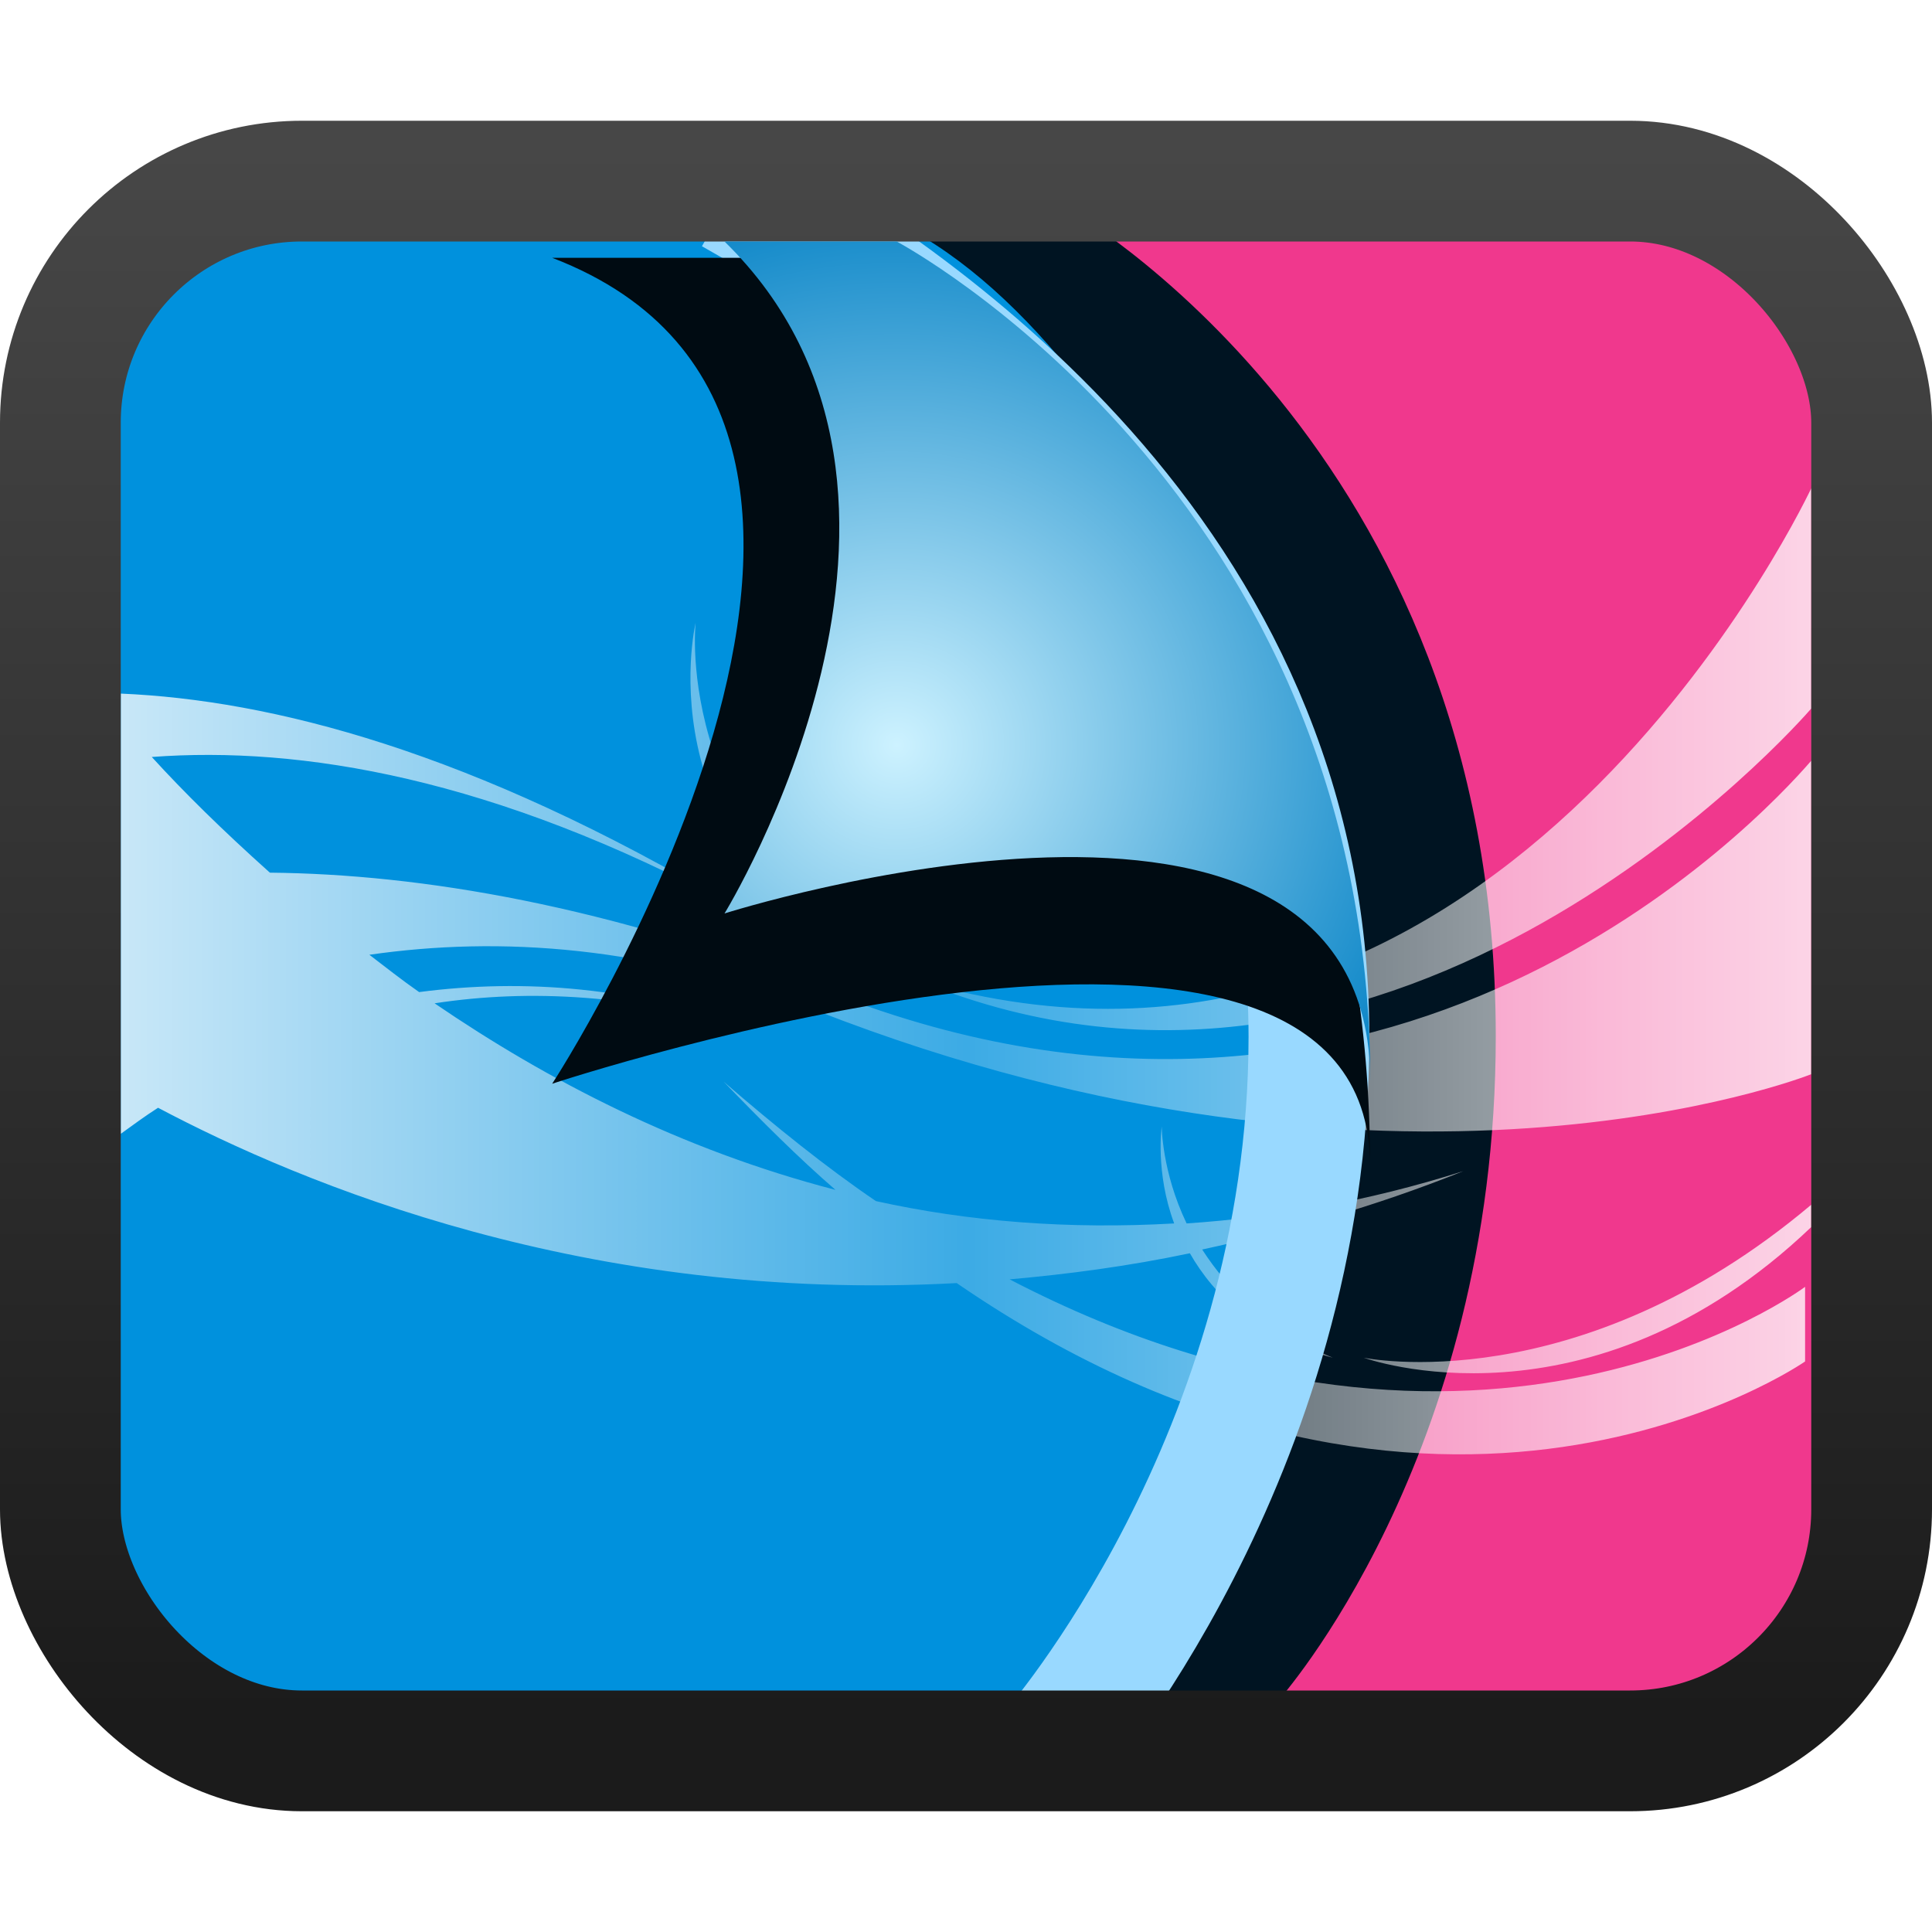
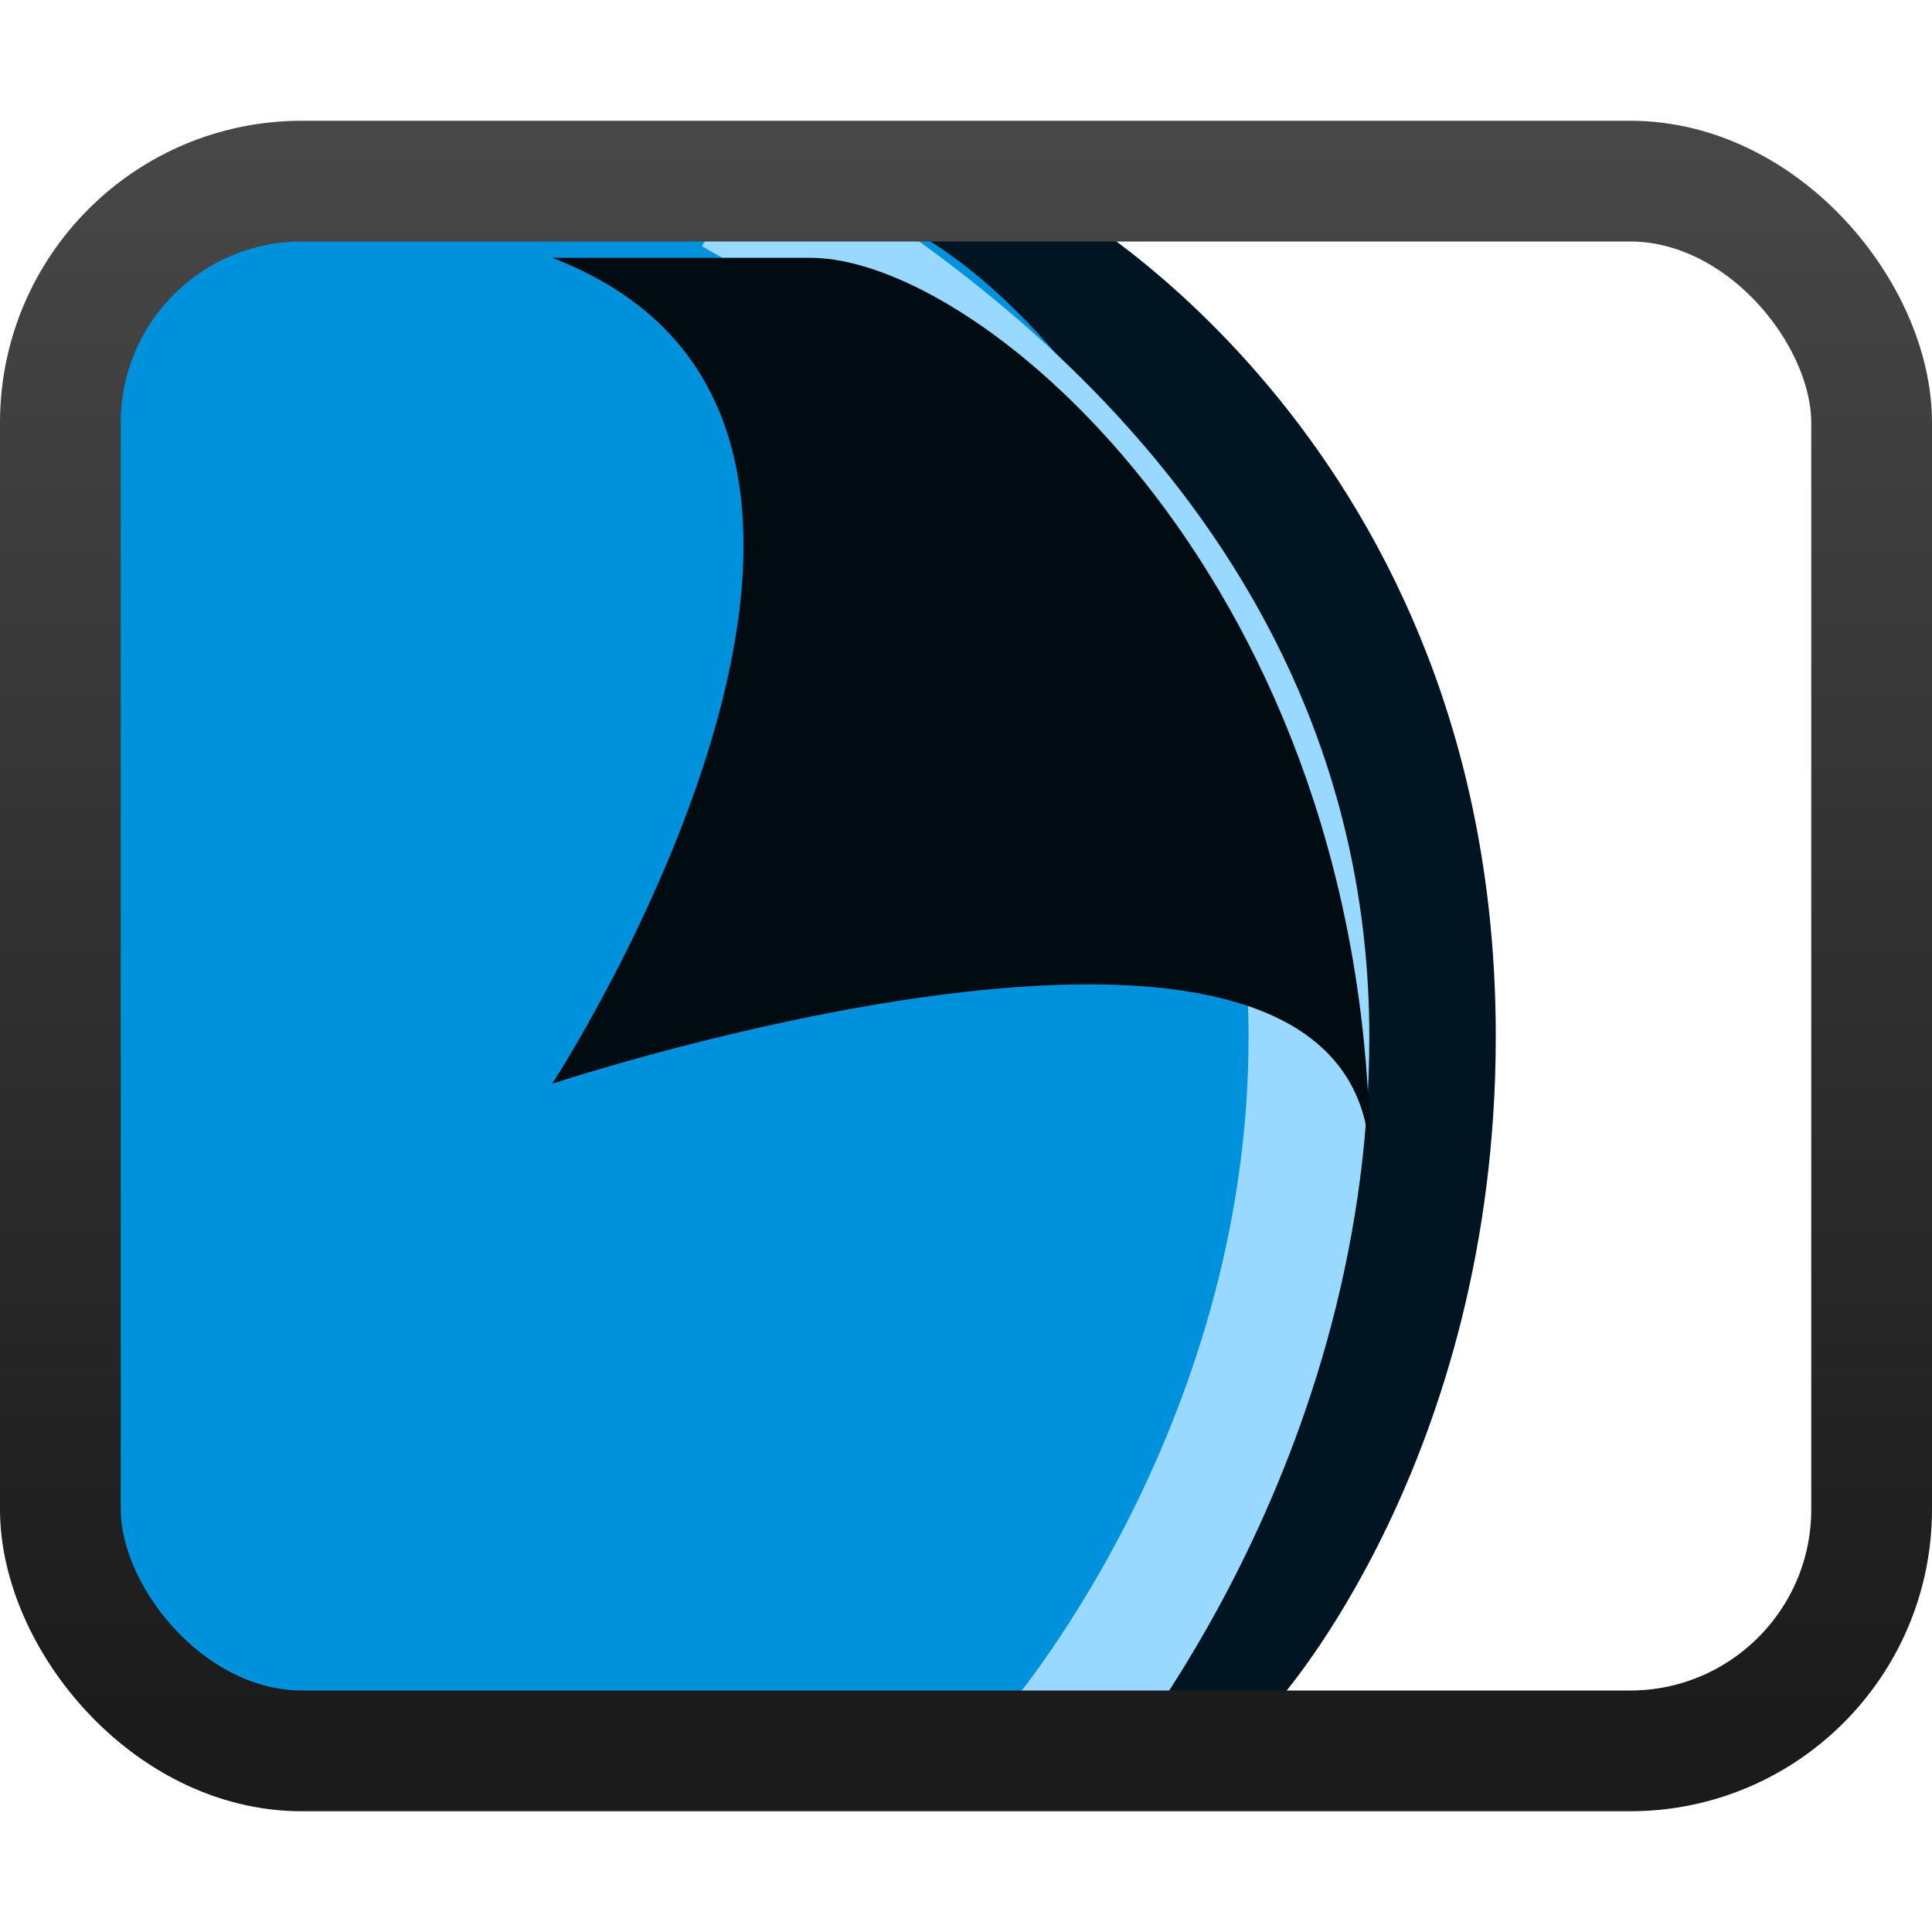
<svg xmlns="http://www.w3.org/2000/svg" xmlns:ns1="http://www.inkscape.org/namespaces/inkscape" xmlns:ns2="http://sodipodi.sourceforge.net/DTD/sodipodi-0.dtd" xmlns:xlink="http://www.w3.org/1999/xlink" version="1.0" width="16" height="16" id="svg3437" ns1:version="0.48.3.1 r9886" ns2:docname="preferences-desktop-theme.svg">
  <ns2:namedview pagecolor="#ffffff" bordercolor="#666666" borderopacity="1" objecttolerance="10" gridtolerance="10" guidetolerance="10" ns1:pageopacity="0" ns1:pageshadow="2" ns1:window-width="1280" ns1:window-height="976" id="namedview99" showgrid="true" ns1:zoom="37.76744" ns1:cx="12.50906" ns1:cy="8.8273862" ns1:window-x="0" ns1:window-y="24" ns1:window-maximized="1" ns1:current-layer="svg3437" ns1:snap-to-guides="true" ns1:snap-grids="true" showguides="true" ns1:guide-bbox="true">
    <ns1:grid type="xygrid" id="grid911" empspacing="5" visible="true" enabled="true" snapvisiblegridlinesonly="true" />
  </ns2:namedview>
  <defs id="defs3439">
    <linearGradient id="linearGradient965">
      <stop id="stop967" offset="0" style="stop-color:white;stop-opacity:0.502;" />
      <stop id="stop969" offset="1" style="stop-color:white;stop-opacity:0.094;" />
    </linearGradient>
    <linearGradient id="linearGradient1056">
      <stop style="stop-color:#474747;stop-opacity:1;" offset="0" id="stop1058" />
      <stop style="stop-color:#121212;stop-opacity:1;" offset="1" id="stop1060" />
    </linearGradient>
    <linearGradient id="linearGradient4008">
      <stop id="stop4010" offset="0" style="stop-color:white;stop-opacity:0.784;" />
      <stop style="stop-color:white;stop-opacity:0.235;" offset="0.5" id="stop4177" />
      <stop id="stop4012" offset="1" style="stop-color:white;stop-opacity:0.784;" />
    </linearGradient>
    <linearGradient id="linearGradient3793-6">
      <stop id="stop3795-6" offset="0" style="stop-color:#56b1d5;stop-opacity:1" />
      <stop id="stop3797-1" offset="1" style="stop-color:#124275;stop-opacity:1;" />
    </linearGradient>
    <filter id="filter3174-4" color-interpolation-filters="sRGB">
      <feGaussianBlur stdDeviation="1.71" id="feGaussianBlur3176-2" />
    </filter>
    <linearGradient gradientTransform="scale(1.006,0.994)" gradientUnits="userSpaceOnUse" id="ButtonShadow-91" y2="7.017" x2="45.448" y1="92.54" x1="45.448">
      <stop offset="0" style="stop-color:#000000;stop-opacity:1" id="stop3750-4" />
      <stop offset="1" style="stop-color:#000000;stop-opacity:0.588" id="stop3752-2" />
    </linearGradient>
    <linearGradient x1="45.448" y1="92.54" x2="45.448" y2="7.017" id="ButtonShadow-9" gradientUnits="userSpaceOnUse" gradientTransform="scale(1.006,0.994)">
      <stop id="stop3750-3" style="stop-color:#000000;stop-opacity:1" offset="0" />
      <stop id="stop3752-0" style="stop-color:#000000;stop-opacity:0.588" offset="1" />
    </linearGradient>
    <filter color-interpolation-filters="sRGB" id="filter3174-2">
      <feGaussianBlur id="feGaussianBlur3176-1" stdDeviation="1.71" />
    </filter>
    <linearGradient x1="45.448" y1="92.54" x2="45.448" y2="7.017" id="ButtonShadow" gradientUnits="userSpaceOnUse" gradientTransform="scale(1.006,0.994)">
      <stop id="stop3750" style="stop-color:#000000;stop-opacity:1" offset="0" />
      <stop id="stop3752" style="stop-color:#000000;stop-opacity:0.588" offset="1" />
    </linearGradient>
    <filter color-interpolation-filters="sRGB" id="filter3174">
      <feGaussianBlur id="feGaussianBlur3176" stdDeviation="1.71" />
    </filter>
    <linearGradient id="linearGradient3877">
      <stop id="stop3879" offset="0" style="stop-color:#cdf2ff;stop-opacity:1;" />
      <stop id="stop3881" offset="1" style="stop-color:#007fc4;stop-opacity:1;" />
    </linearGradient>
    <linearGradient id="linearGradient1056-0-1">
      <stop id="stop1058-7-1" offset="0" style="stop-color:#474747;stop-opacity:1;" />
      <stop id="stop1060-3-7" offset="1" style="stop-color:#1b1b1b;stop-opacity:1;" />
    </linearGradient>
    <filter ns1:collect="always" id="filter4540" x="-0.117" width="1.233" y="-0.101" height="1.201" color-interpolation-filters="sRGB">
      <feGaussianBlur ns1:collect="always" stdDeviation="0.461" id="feGaussianBlur4542" />
    </filter>
    <filter ns1:collect="always" id="filter4552" x="-0.131" width="1.261" y="-0.062" height="1.124" color-interpolation-filters="sRGB">
      <feGaussianBlur ns1:collect="always" stdDeviation="0.464" id="feGaussianBlur4554" />
    </filter>
    <radialGradient ns1:collect="always" xlink:href="#linearGradient3793-6" id="radialGradient3057" gradientUnits="userSpaceOnUse" gradientTransform="matrix(0.009,0,0,0.009,0.769,3.996)" cx="1608.772" cy="152.427" fx="1608.772" fy="152.427" r="1280" />
    <linearGradient ns1:collect="always" xlink:href="#linearGradient1056" id="linearGradient3059" gradientUnits="userSpaceOnUse" gradientTransform="matrix(0.488,0,0,0.613,0.669,-8.319)" x1="23.43" y1="8.404" x2="23.43" y2="39.358" />
    <linearGradient ns1:collect="always" xlink:href="#linearGradient4008" id="linearGradient3061" gradientUnits="userSpaceOnUse" gradientTransform="translate(0.39,-4.609)" x1="2" y1="11" x2="22" y2="11" />
    <linearGradient ns1:collect="always" xlink:href="#linearGradient965" id="linearGradient3063" gradientUnits="userSpaceOnUse" gradientTransform="matrix(0.442,0,0,0.548,1.785,-6.771)" x1="23.43" y1="8.404" x2="23.43" y2="39.358" />
    <linearGradient ns1:collect="always" xlink:href="#linearGradient1056-0-1" id="linearGradient3065" gradientUnits="userSpaceOnUse" gradientTransform="matrix(0.488,0,0,0.614,14.169,-8.692)" x1="23.43" y1="8.404" x2="23.43" y2="39.358" />
    <radialGradient ns1:collect="always" xlink:href="#linearGradient3877" id="radialGradient3067" gradientUnits="userSpaceOnUse" gradientTransform="matrix(1.75,0,0,1.75,-7.46,-12.409)" cx="10.771" cy="9.029" fx="10.771" fy="9.029" r="4" />
    <radialGradient ns1:collect="always" xlink:href="#linearGradient3877" id="radialGradient3838" gradientUnits="userSpaceOnUse" gradientTransform="matrix(1.248,0,0,1.217,-6.016,-4.817)" cx="10.771" cy="9.029" fx="10.771" fy="9.029" r="4" />
    <linearGradient ns1:collect="always" xlink:href="#linearGradient1056-0-1" id="linearGradient3841" gradientUnits="userSpaceOnUse" gradientTransform="matrix(0.349,0,0,0.42,9.271,-2.32)" x1="23.43" y1="8.404" x2="23.43" y2="39.358" />
    <linearGradient ns1:collect="always" xlink:href="#linearGradient965" id="linearGradient3846" gradientUnits="userSpaceOnUse" gradientTransform="matrix(0.315,0,0,0.381,0.425,-1.264)" x1="23.43" y1="8.404" x2="23.43" y2="39.358" />
    <linearGradient ns1:collect="always" xlink:href="#linearGradient4008" id="linearGradient3849" gradientUnits="userSpaceOnUse" gradientTransform="matrix(0.7,0,0,0.8,-0.4,-0.756)" x1="2" y1="11" x2="22" y2="11" />
    <radialGradient ns1:collect="always" xlink:href="#linearGradient3793-6" id="radialGradient3855" gradientUnits="userSpaceOnUse" gradientTransform="matrix(0.007,0,0,0.006,-0.299,6.225)" cx="1608.772" cy="152.427" fx="1608.772" fy="152.427" r="1280" />
    <linearGradient ns1:collect="always" xlink:href="#linearGradient1056" id="linearGradient3857" gradientUnits="userSpaceOnUse" gradientTransform="matrix(0.348,0,0,0.426,-0.371,-2.342)" x1="23.43" y1="8.404" x2="23.43" y2="39.358" />
  </defs>
  <g id="layer2" style="display:none" transform="translate(-23.687,-209.789)">
    <rect width="86" height="85" rx="6" ry="6" x="5" y="7" id="rect3745" style="opacity:0.9;fill:url(#ButtonShadow);fill-opacity:1;fill-rule:nonzero;stroke:none;filter:url(#filter3174)" />
  </g>
  <g id="layer4" transform="translate(-23.687,-209.789)" />
  <g id="layer2-0" style="display:none" transform="translate(2.878,-199.335)">
-     <rect width="86" height="85" rx="6" ry="6" x="5" y="7" id="rect3745-7" style="opacity:0.9;fill:url(#ButtonShadow-91);fill-opacity:1;fill-rule:nonzero;stroke:none;filter:url(#filter3174-4)" />
-   </g>
+     </g>
  <g id="layer4-3" transform="translate(2.878,-199.335)" />
  <g id="layer2-1" style="display:none" transform="translate(59.003,-196.4)">
-     <rect width="86" height="85" rx="6" ry="6" x="5" y="7" id="rect3745-1" style="opacity:0.9;fill:url(#ButtonShadow-9);fill-opacity:1;fill-rule:nonzero;stroke:none;filter:url(#filter3174-2)" />
-   </g>
+     </g>
  <g id="layer4-8" transform="translate(59.003,-196.4)" />
-   <path style="color:black;fill:#f0388d;fill-opacity:1;fill-rule:nonzero;stroke:none;stroke-width:1;marker:none;visibility:visible;display:inline;overflow:visible;enable-background:accumulate" d="m 4.931,1.63 c 5.083,0 9.508,0 9.508,0 0.41,0 0.679,0.316 0.679,0.677 l 0,11.149 c 0,0.281 -0.431,0.696 -0.713,0.696 l -5.705,0 z" id="rect3887" ns1:connector-curvature="0" ns2:nodetypes="csssscc" />
  <path style="color:black;fill:#001422;fill-opacity:1;fill-rule:nonzero;stroke:none;stroke-width:0.974;marker:none;visibility:visible;display:inline;overflow:visible;filter:url(#filter4552);enable-background:accumulate" d="M 9.644,2.886 16,9.826 13.228,20.886 l 2.416,0 c 0,0 2.529,-2.909 2.529,-8 0,-7.113 -5.029,-10 -5.029,-10 z" id="path3988" ns1:connector-curvature="0" ns2:nodetypes="ccccccc" transform="matrix(0.713,0,0,0.688,-0.57,-0.284)" />
  <path ns1:connector-curvature="0" id="path3973" d="m 1.57,1.63 c -0.282,0 -0.713,0.422 -0.713,0.696 l 0,11.13 c 0,0.274 0.431,0.696 0.713,0.696 l 7.131,0 C 10.127,12.761 10.84,9.978 10.84,7.891 c 0,-2.087 -2.139,-6.261 -4.279,-6.261 z" style="color:black;fill:#0091dd;fill-opacity:1;fill-rule:nonzero;stroke:none;stroke-width:1;marker:none;visibility:visible;display:inline;overflow:visible;enable-background:accumulate" ns2:nodetypes="sssscsss" />
-   <path style="fill:url(#linearGradient3849);fill-opacity:1;stroke:none" d="M 15,4.044 C 14.853,4.351 12.311,9.494 7.614,8.123 11.603,9.759 14.922,5.958 15,5.868 l 0,-1.823 z M 5.761,5.157 c 0,0 -0.485,2.029 1.801,2.997 C 5.553,6.993 5.761,5.157 5.761,5.157 z M 1,5.744 1,9.39 c 0.104,-0.075 0.198,-0.145 0.309,-0.216 1.194,0.632 3.559,1.619 6.614,1.452 4.011,2.754 7.026,0.649 7.026,0.649 l 0,-0.618 c 0,0 -2.649,1.987 -6.588,-0.062 0.485,-0.043 0.978,-0.108 1.493,-0.216 0.197,0.345 0.553,0.7 1.184,0.865 C 10.498,11.022 10.164,10.67 9.956,10.348 10.66,10.195 11.368,10 12.118,9.699 11.317,9.953 10.56,10.082 9.827,10.132 9.621,9.702 9.621,9.329 9.621,9.329 c 0,0 -0.055,0.379 0.103,0.803 C 8.847,10.182 8.025,10.117 7.254,9.947 6.845,9.669 6.422,9.329 5.993,8.958 6.306,9.282 6.614,9.59 6.919,9.854 5.637,9.521 4.53,8.945 3.599,8.309 4.386,8.189 5.256,8.236 6.224,8.525 5.266,8.172 4.336,8.103 3.471,8.216 3.329,8.117 3.191,8.008 3.059,7.907 4.135,7.752 5.375,7.828 6.765,8.371 11.548,10.238 14.934,8.922 15,8.896 L 15,6.3 C 14.566,6.802 11.525,10.047 6.868,8.216 5.042,7.498 3.484,7.239 2.235,7.227 1.841,6.874 1.525,6.563 1.257,6.269 2.485,6.177 4.084,6.437 6.07,7.505 3.905,6.216 2.24,5.797 1,5.744 z m 14,4.233 c -1.943,1.637 -3.706,1.267 -3.706,1.267 0,0 1.86,0.679 3.706,-1.082 l 0,-0.185 z" id="path3856" ns1:connector-curvature="0" />
  <path style="color:black;fill:none;stroke:#99d9ff;stroke-width:1;stroke-opacity:1;marker:none;visibility:visible;display:inline;overflow:visible;enable-background:accumulate" d="m 8.701,14.5 c 0,0 2.139,-2.435 2.139,-5.913 0,-4.009 -3.332,-6.165 -4.781,-6.983" id="path4165" ns1:connector-curvature="0" ns2:nodetypes="ccc" />
  <path ns2:nodetypes="ccccc" ns1:connector-curvature="0" id="path3853" d="M 16.5,14 C 16.5,9.715 7,13 7,13 7,13 12,5 7,3 l 3,0 c 2,0 6.5,4 6.5,11 z" style="color:black;fill:#000b12;fill-opacity:1;fill-rule:nonzero;stroke:none;stroke-width:0.974;marker:none;visibility:visible;display:inline;overflow:visible;filter:url(#filter4540);enable-background:accumulate" transform="matrix(0.713,0,0,0.684,-0.418,0.083)" />
  <rect ry="2" y="1.5" x="0.5" height="13" width="15" id="rect4095" style="color:black;fill:none;stroke:url(#linearGradient3841);stroke-width:1;stroke-linecap:butt;stroke-linejoin:miter;stroke-miterlimit:4;stroke-opacity:1;stroke-dasharray:none;stroke-dashoffset:0;marker:none;visibility:visible;display:inline;overflow:visible;enable-background:accumulate" />
-   <path style="color:black;fill:url(#radialGradient3838);fill-opacity:1;fill-rule:nonzero;stroke:none;stroke-width:1;marker:none;visibility:visible;display:inline;overflow:visible;enable-background:accumulate" d="M 11.348,8.957 C 11.348,5.863 6,7.565 6,7.565 6,7.565 8.139,4.087 6,2 l 1.426,0 c 0,0 3.922,2.079 3.922,6.957 z" id="rect3049" ns1:connector-curvature="0" ns2:nodetypes="ccccc" />
</svg>